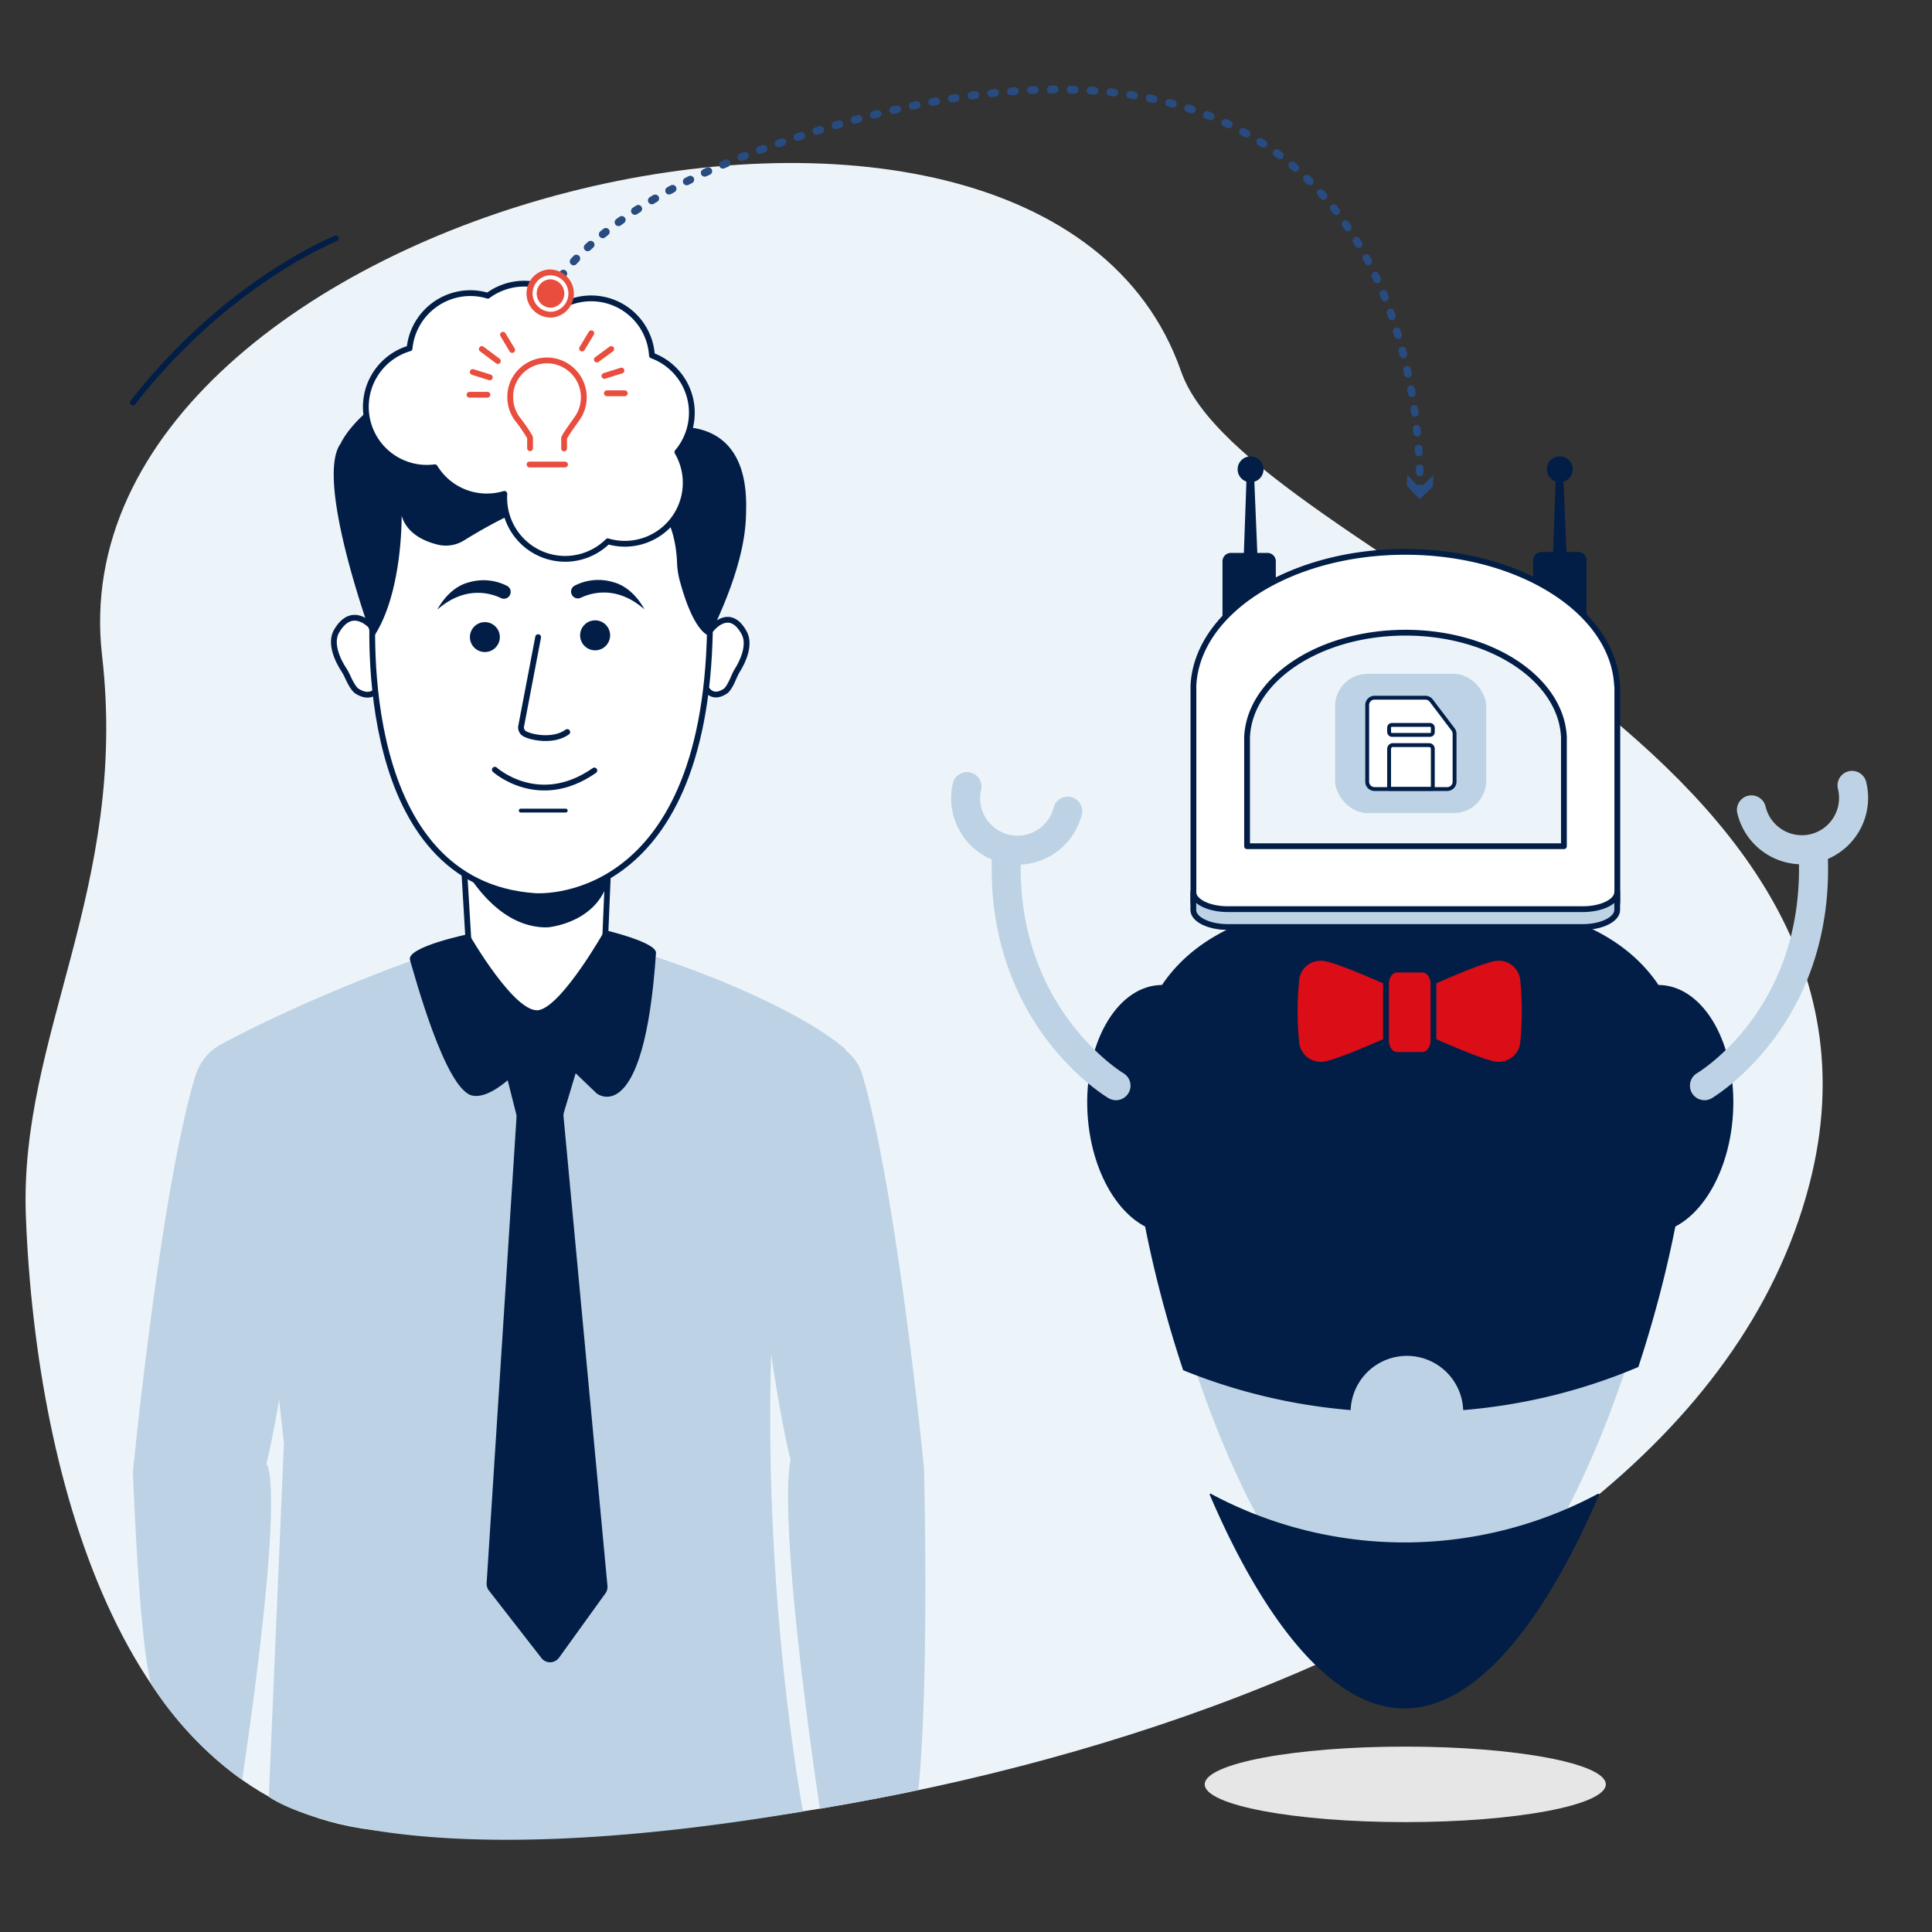
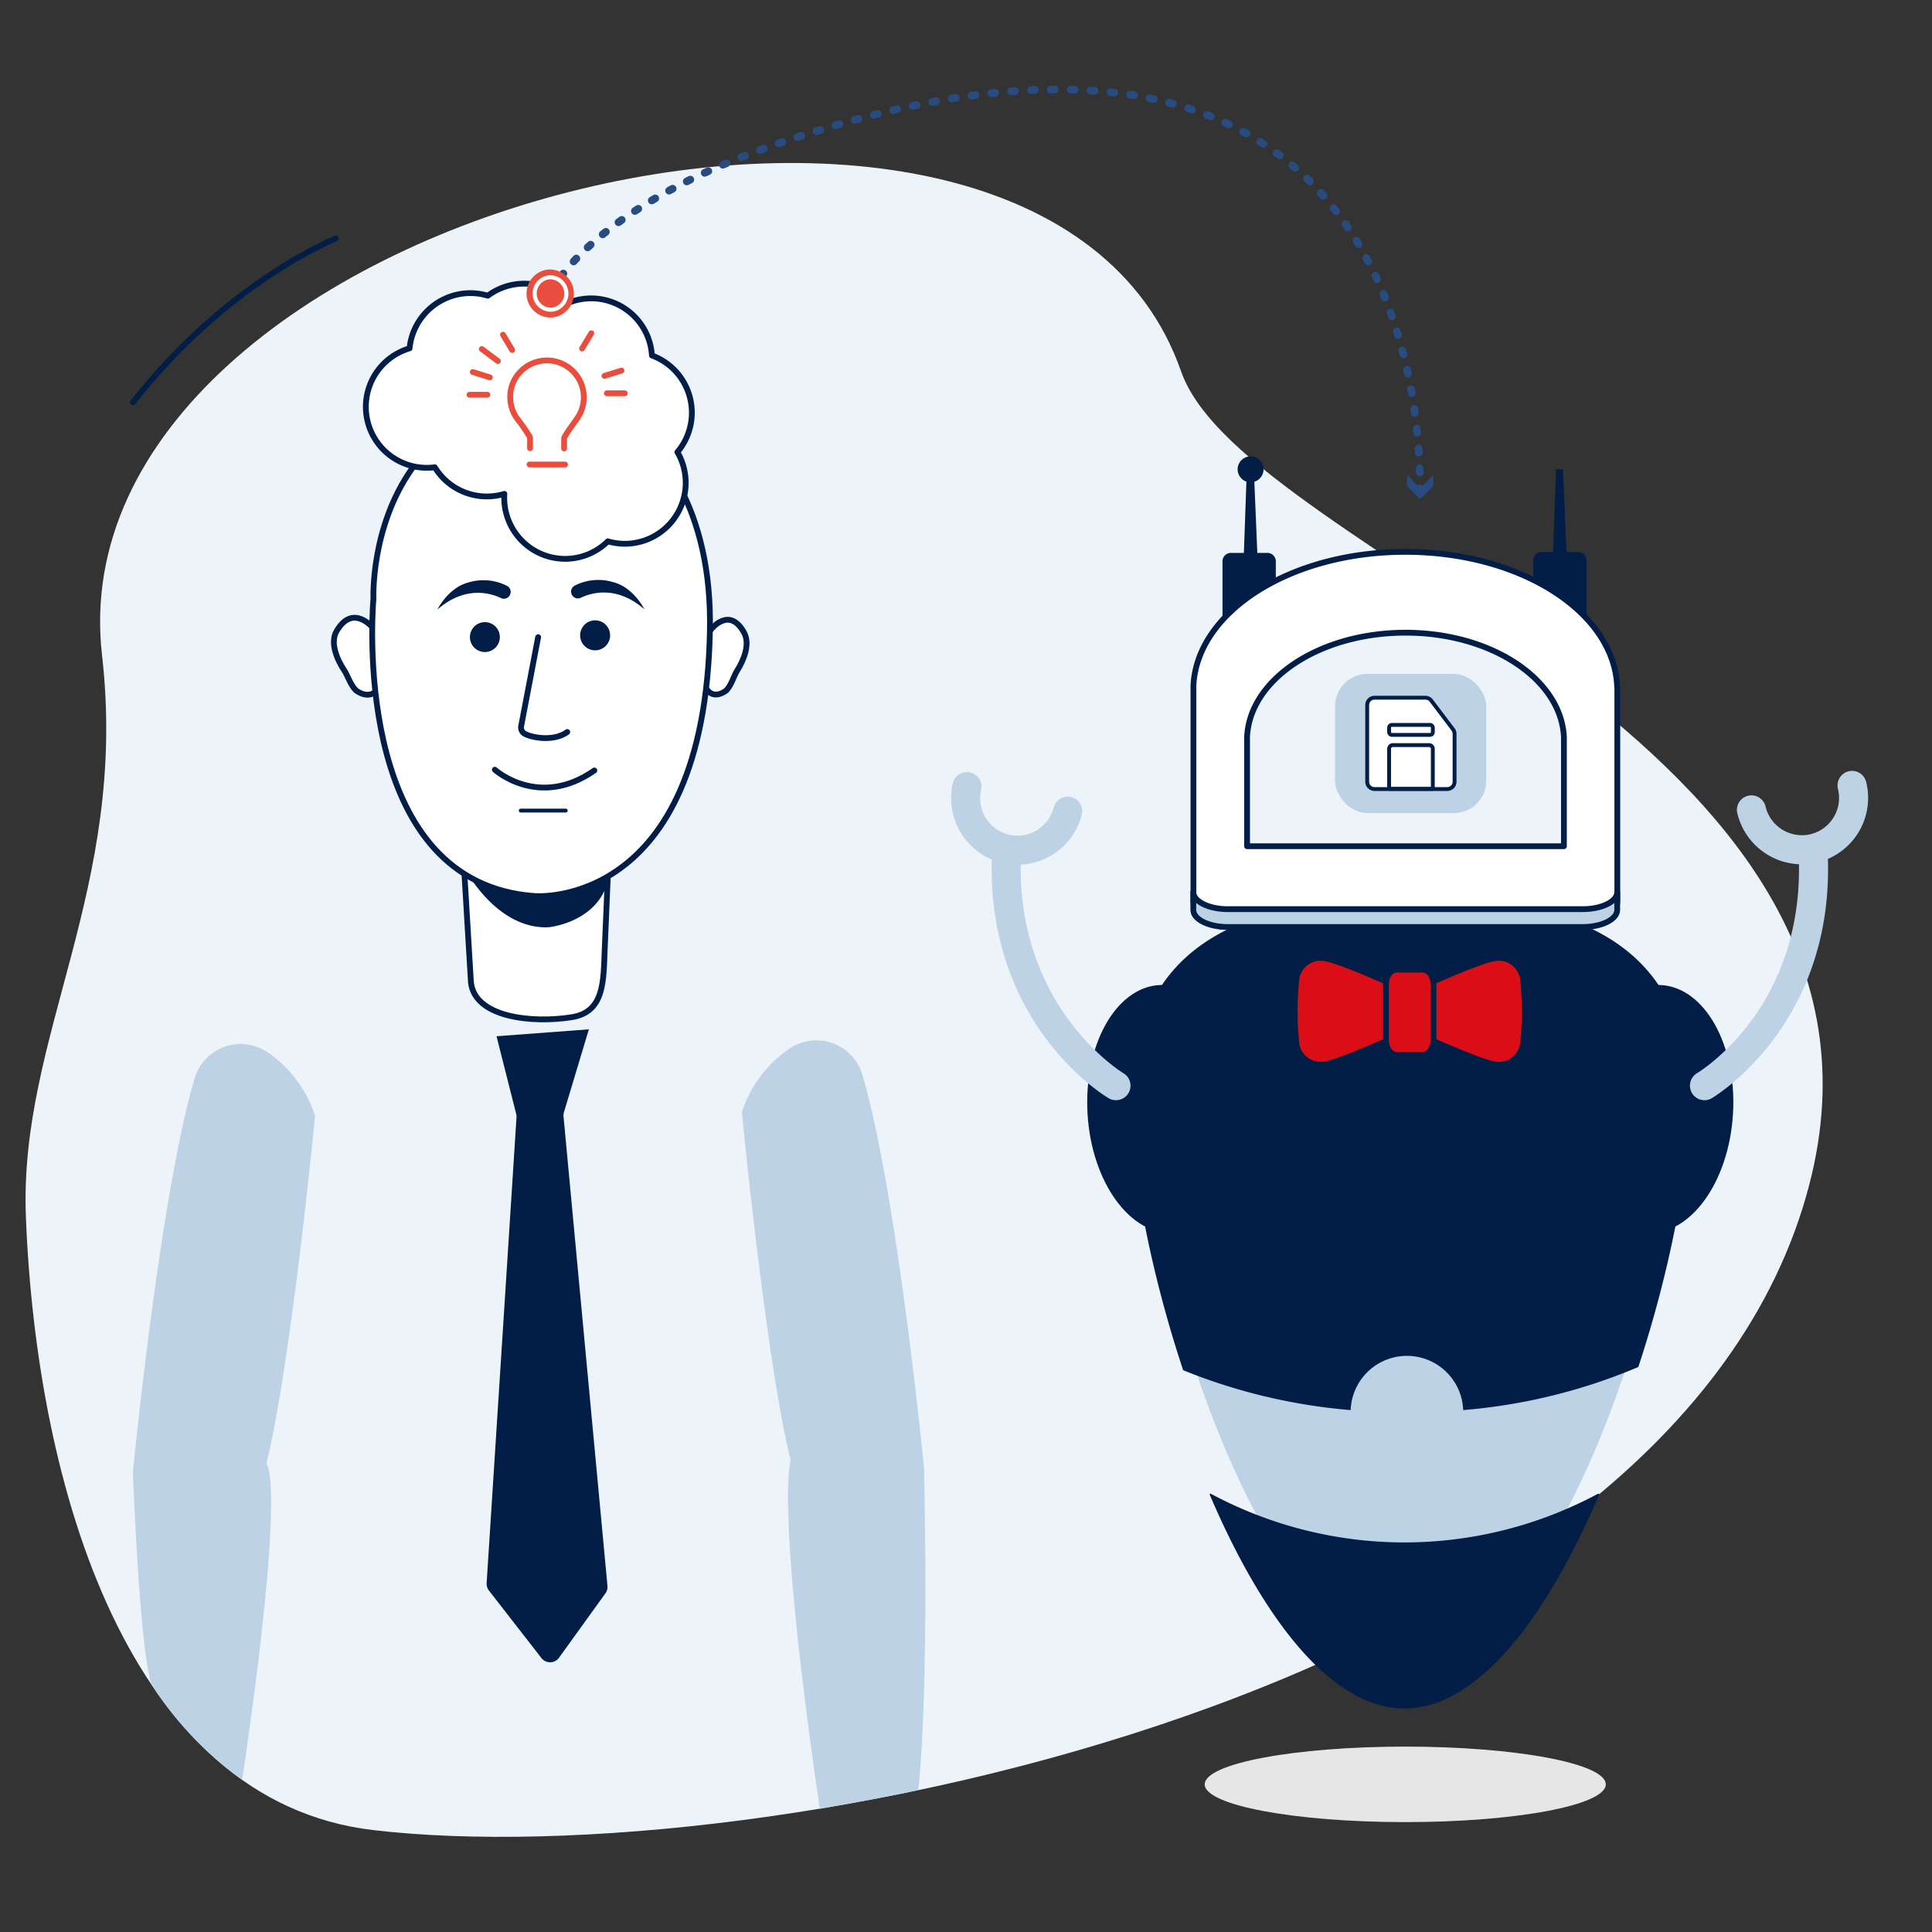
<svg xmlns="http://www.w3.org/2000/svg" width="500" height="500" viewBox="0 0 500 500">
  <rect x="0" y="0" width="500" height="500" fill="#333333" stroke="none" />
  <g style="isolation:isolate">
    <path d="M305.66,96.1C322.38,144,498.45,190.88,468.22,306.68c-34.45,132-271.65,178.73-371.67,166.94C33.3,466.17,9.47,385.15,6.7,314.93c-1.86-46.93,26.63-85,19.71-145.32C13.09,53.52,268.8-9.57,305.66,96.1Z" fill="#edf4f9" />
    <path d="M415.58,461.79c0-5.4-23.24-9.77-51.9-9.77s-51.9,4.37-51.9,9.77,23.23,9.77,51.9,9.77S415.58,467.19,415.58,461.79Z" fill="#e6e6e6" style="mix-blend-mode:multiply" />
    <path d="M322.34,285.83c1,17.72-7.3,32.6-18.59,33.26s-21.28-13.18-22.3-30.9,7.3-32.61,18.59-33.26S321.32,268.11,322.34,285.83Z" fill="#021e47" />
    <path d="M407.6,285.83c-1,17.72,7.3,32.6,18.59,33.26s21.28-13.18,22.31-30.9-7.31-32.61-18.6-33.26S408.62,268.11,407.6,285.83Z" fill="#021e47" />
    <path d="M365,429.17c-16,0-33.65-20.12-48.34-55.19-12.33-29.44-20.94-65.81-20.94-88.45,0-19.15,6.45-32.34,19.72-40.34,11-6.66,27.27-9.89,49.56-9.89s38.51,3.23,49.57,9.89c13.27,8,19.71,21.19,19.71,40.34,0,22.64-8.61,59-20.93,88.45C398.62,409.05,381,429.17,365,429.17Z" fill="#bdd3e5" />
    <path d="M437.26,285.53c0-43.44-32.36-53.24-72.29-53.24s-72.29,9.8-72.29,53.24c0,17.08,5,43.42,13.52,69.08a147.71,147.71,0,0,0,43.35,10.32,14.57,14.57,0,0,1,29.12,0A146.8,146.8,0,0,0,424,353.78C432.36,328.38,437.26,302.43,437.26,285.53Z" fill="#021e47" />
    <path d="M441.14,284.73a3.76,3.76,0,0,1-1.93-7c1.18-.72,28.15-17.5,26.28-56.73a3.76,3.76,0,0,1,7.51-.36c2.09,43.9-28.63,62.76-29.94,63.54A3.71,3.71,0,0,1,441.14,284.73Z" fill="#bdd3e5" />
    <path d="M466.34,223.68a17.2,17.2,0,0,1-16.67-13,3.76,3.76,0,1,1,7.29-1.81,9.68,9.68,0,0,0,11.7,7,9.66,9.66,0,0,0,7-11.7,3.76,3.76,0,0,1,7.3-1.81,17.18,17.18,0,0,1-12.54,20.81A17.27,17.27,0,0,1,466.34,223.68Z" fill="#bdd3e5" />
    <path d="M288.8,284.73a3.7,3.7,0,0,1-1.91-.53c-1.31-.77-32.09-19.51-30.17-63.42a3.76,3.76,0,0,1,7.51.33c-1.73,39.45,26.21,56.46,26.49,56.62a3.76,3.76,0,0,1-1.92,7Z" fill="#bdd3e5" />
    <path d="M263.36,223.78a17.34,17.34,0,0,1-4.1-.49,17.18,17.18,0,0,1-12.62-20.76,3.76,3.76,0,0,1,7.3,1.78,9.66,9.66,0,0,0,18.77,4.58,3.76,3.76,0,0,1,7.3,1.78,17.17,17.17,0,0,1-16.65,13.11Z" fill="#bdd3e5" />
    <path d="M363.46,399.18a106.07,106.07,0,0,1-50.08-12.59.2.2,0,0,0-.29.26c13,30.45,30.78,55.3,50.37,55.3s37.36-24.85,50.38-55.3a.21.21,0,0,0-.29-.26A106.14,106.14,0,0,1,363.46,399.18Z" fill="#021e47" />
    <path d="M394.28,254.67l-.09-1a6.33,6.33,0,0,0-7.4-5.69c-5,.86-21.68,8.67-21.68,8.67v2.18h-.56v-2.18s-16.72-7.81-21.67-8.67a6.34,6.34,0,0,0-7.41,5.69l-.09,1a81,81,0,0,0,0,14.1l.09,1a6.34,6.34,0,0,0,7.41,5.69h0c4.95-.87,21.67-8.68,21.67-8.68v-3.19h.56v3.19s16.73,7.81,21.68,8.68h0a6.33,6.33,0,0,0,7.4-5.69l.09-1A81,81,0,0,0,394.28,254.67Z" fill="#db0d16" stroke="#021e47" stroke-linecap="round" stroke-linejoin="round" stroke-width="1.5" />
    <path d="M368.15,250.93h-6.64c-1.56,0-2.82,1.67-2.82,3.73v14.61c0,2.06,1.26,3.73,2.82,3.73h6.64c1.56,0,2.83-1.67,2.83-3.73V254.66C371,252.6,369.71,250.93,368.15,250.93Z" fill="#db0d16" stroke="#021e47" stroke-linecap="round" stroke-linejoin="round" stroke-width="1.5" />
    <path d="M327,121.46a3.35,3.35,0,1,1-3.35-3.35A3.35,3.35,0,0,1,327,121.46Z" fill="#021e47" />
    <polygon points="325.6 148.03 321.74 148.03 322.68 121.46 324.49 121.46 325.6 148.03" fill="#021e47" />
-     <circle cx="403.69" cy="121.46" r="3.35" transform="translate(192.73 486.44) rotate(-76.72)" fill="#021e47" />
    <polygon points="405.62 148.03 401.76 148.03 402.69 121.46 404.51 121.46 405.62 148.03" fill="#021e47" />
    <path d="M410.59,162.85a2.18,2.18,0,0,1-2.3,2h-9.2a2.18,2.18,0,0,1-2.3-2v-18a2.18,2.18,0,0,1,2.3-2h9.2a2.18,2.18,0,0,1,2.3,2Z" fill="#021e47" />
    <path d="M330.18,163.14a2.19,2.19,0,0,1-2.3,2h-9.2a2.19,2.19,0,0,1-2.3-2v-18a2.19,2.19,0,0,1,2.3-2.05h9.2a2.19,2.19,0,0,1,2.3,2.05Z" fill="#021e47" />
    <path d="M418.5,177.4c-1-19.21-25.14-34.58-54.82-34.58s-53.85,15.37-54.82,34.58a5.44,5.44,0,0,0,0,.57V233c0,3.8,4,6.88,8.9,6.88h91.9c4.91,0,8.9-3.08,8.9-6.88V178A5.44,5.44,0,0,0,418.5,177.4Z" fill="#fff" stroke="#021e47" stroke-linecap="round" stroke-linejoin="round" stroke-width="1.5" />
    <path d="M409.63,235.29h-91.9c-4.92,0-8.9-2-8.9-4.41v4.62c0,2.44,4,4.41,8.9,4.41h91.9c4.91,0,8.9-2,8.9-4.41v-4.62C418.53,233.32,414.54,235.29,409.63,235.29Z" fill="#bdd3e5" stroke="#021e47" stroke-linecap="round" stroke-linejoin="round" stroke-width="1.5" />
    <path d="M404.74,219V191.19a3.39,3.39,0,0,0,0-.45c-.72-15-18.82-27-41-27s-40.32,12-41,27a3.4,3.4,0,0,0,0,.45V219Z" fill="#edf4f9" stroke="#021e47" stroke-linecap="round" stroke-linejoin="round" stroke-width="1.5" />
    <rect x="345.51" y="174.39" width="39.13" height="36.04" rx="8.39" fill="#bdd3e5" />
    <path d="M353.83,182.45v19.86a1.89,1.89,0,0,0,1.88,1.89h18.85a1.89,1.89,0,0,0,1.88-1.89V189.92a1.88,1.88,0,0,0-.38-1.14l-5.65-7.46a1.89,1.89,0,0,0-1.5-.75h-13.2A1.88,1.88,0,0,0,353.83,182.45Z" fill="#fff" stroke="#021e47" stroke-linecap="round" stroke-linejoin="round" />
    <path d="M360.48,192.84h9.39a.94.94,0,0,1,.94.94v10.37a0,0,0,0,1,0,0H359.5a0,0,0,0,1,0,0V193.82a1,1,0,0,1,1-1Z" fill="none" stroke="#021e47" stroke-linecap="round" stroke-linejoin="round" />
    <rect x="359.5" y="187.6" width="11.32" height="2.59" rx="0.69" fill="none" stroke="#021e47" stroke-linecap="round" stroke-linejoin="round" />
-     <path d="M66,305.74l7.47,67.72L69.56,465s28.93,22.28,138.26,3.81c0,0-16.8-89.09-3.12-174.91L219,271.7c-16.34-14.49-69-33.28-85.09-30.85-18.3,2.76-56.19,18.34-76.53,29.33a13.46,13.46,0,0,0-4,20.76Z" fill="#bdd3e5" />
    <path d="M121.87,254.17l-2.45-41,38.68,2.41-.41,2-1.19,28.13c-.34,8.05,0,16.17-8.47,17.53h0C137.91,264.87,122.82,263.43,121.87,254.17Z" fill="#fff" stroke="#021e47" stroke-linecap="round" stroke-linejoin="round" stroke-width="1.5" />
    <path d="M117.59,219.73S125.72,239.66,141,240a8.81,8.81,0,0,0,1.77-.14c2.86-.48,10.64-2.44,13.83-9.69a8.26,8.26,0,0,0,.66-3.15l.13-9.64-39.77,2.31Z" fill="#021e47" />
-     <path d="M169.77,246.62c.18-2.79-13.21-5.91-13.21-5.91s-10.8,19.17-16.95,20.67-18.26-19.66-18.26-19.66-16.29,3.33-15.24,6.74,9.08,33.64,16.14,35.08,18.3-13.86,18.3-13.86L154.44,283S166.68,292.62,169.77,246.62Z" fill="#021e47" />
    <path d="M128.5,268.18l5.09,20.11a2.92,2.92,0,0,1,.08.88L125.94,409.7a2.91,2.91,0,0,0,.6,1.94l13.57,17.45a2.85,2.85,0,0,0,4.57-.08l12-16.65a2.8,2.8,0,0,0,.53-1.94L145.84,288.93a2.86,2.86,0,0,1,.11-1.09l6.45-21.45" fill="#021e47" />
    <path d="M81.54,288.8s-6.18,64-12.61,90.08c0,0,5.36,2.7-6.25,81.77a91,91,0,0,1-23.29-24.39s-2.86-3.42-5-55.28c0,0,7-71.72,16-102a12.42,12.42,0,0,1,19-6.55A31.47,31.47,0,0,1,81.54,288.8Z" fill="#bdd3e5" />
    <path d="M192,287.86s6.18,64,12.61,90.08c0,0-4,11.1,7.55,90.17,0,0,13.62-2.31,25.49-4.84,0,0,2.79-21.57,1.5-83.23,0,0-7-71.73-16-102a12.42,12.42,0,0,0-19-6.55A31.59,31.59,0,0,0,192,287.86Z" fill="#bdd3e5" />
    <path d="M96.51,162.48s-5.17-6.39-9.39.84c-1.77,3,.08,7.34,2,10.22.81,1.18,1.56,3.72,3,5.13,0,0,3.26,2.62,5.52-.14" fill="#fff" stroke="#021e47" stroke-linecap="round" stroke-linejoin="round" stroke-width="1.5" />
    <path d="M184,162.93s4.72-6.21,8.57.81c1.62,2.95-.07,7.13-1.86,9.92-.73,1.14-1.41,3.61-2.71,5,0,0-3,2.54-5-.14" fill="#fff" stroke="#021e47" stroke-linecap="round" stroke-linejoin="round" stroke-width="1.5" />
    <path d="M96.65,155.28s-.92-18.7,10.08-34.15c25.63-36,78.14-18.91,77,41.88-1.32,72.63-45.34,68.89-45.34,68.89-45.86-3.23-42.33-69.13-41.78-76.62" fill="#fff" stroke="#021e47" stroke-linecap="round" stroke-linejoin="round" stroke-width="1.5" />
-     <path d="M193.1,131.54c-.06,3.72.17,13.39-9.44,33,0,0-3.94-.17-7.75-14.3a20.55,20.55,0,0,1-.69-4.6c-.17-4.76-1.64-17.09-12.32-18.62q-.75-.11-1.5-.27c-3.07-.66-16.56-2.24-41.29,13.1a8.89,8.89,0,0,1-6.79,1.11c-3.44-.83-8-2.82-9.38-7.49,0,0,.32,20.58-7.56,31.8,0,0-15.11-41.15-8.21-50.5,0,0,9.52-22.76,64.72-27.44,0,0,22.33-1.24,18.06,23.7C171,111.07,193.57,105.17,193.1,131.54Z" fill="#021e47" />
    <path d="M128.06,199.2s11.36,10.27,25.76.2" fill="#fff" stroke="#021e47" stroke-linecap="round" stroke-linejoin="round" stroke-width="1.5" />
    <line x1="134.77" y1="209.78" x2="146.41" y2="209.78" fill="#fff" stroke="#021e47" stroke-linecap="round" stroke-linejoin="round" />
    <path d="M139.27,164.9l-4.39,23a1.86,1.86,0,0,0,.92,2c1.79,1,7.47,2.1,11-.45" fill="#fff" stroke="#021e47" stroke-linecap="round" stroke-linejoin="round" stroke-width="1.5" />
    <path d="M113.2,157.75s2.74-5.61,8-7a13.41,13.41,0,0,1,10.07.9,1.74,1.74,0,0,1,.78,2.14h0a1.74,1.74,0,0,1-2.38,1C126.71,153.38,120.24,151.62,113.2,157.75Z" fill="#021e47" />
    <path d="M166.76,157.68s-2.73-5.62-8-7a13.35,13.35,0,0,0-10.06.9,1.73,1.73,0,0,0-.79,2.13h0a1.75,1.75,0,0,0,2.38,1C153.25,153.3,159.72,151.54,166.76,157.68Z" fill="#021e47" />
    <path d="M121.62,164.7a3.87,3.87,0,1,0,4-3.69A3.87,3.87,0,0,0,121.62,164.7Z" fill="#021e47" />
    <path d="M150.22,163.63a3.88,3.88,0,1,0,3.36-3.06A3.88,3.88,0,0,0,150.22,163.63Z" fill="#021e47" />
    <path d="M146.28,144.63a16.24,16.24,0,0,1-3.4-.37,15.79,15.79,0,0,1-12.35-16.45,15.76,15.76,0,0,1-18-6.88A15.78,15.78,0,0,1,106,90.15a15.48,15.48,0,0,1,.3-1.91,15.86,15.86,0,0,1,15.39-12.38,15.69,15.69,0,0,1,3.41.37c.39.09.77.19,1.15.3a15.77,15.77,0,0,1,20.88,1.82A15.76,15.76,0,0,1,168.72,92a15.77,15.77,0,0,1,6.59,25,15.78,15.78,0,0,1-13.6,23.73h0a15.61,15.61,0,0,1-3.4-.38c-.35-.07-.68-.16-1-.26A15.75,15.75,0,0,1,146.28,144.63Z" fill="#fff" stroke="#021e47" stroke-linecap="round" stroke-linejoin="round" stroke-width="1.5" />
    <path d="M137.18,116c0-.83,0-1.66,0-2.49a1.07,1.07,0,0,0-.18-.62,44.42,44.42,0,0,0-2.88-4.19,9.34,9.34,0,0,1-2.07-5.79,9.23,9.23,0,0,1,2.92-7,9.54,9.54,0,0,1,14.22,12.62c-1,1.45-2.1,2.9-3,4.42a1.21,1.21,0,0,0-.2.73c0,.79,0,1.58,0,2.38" fill="none" stroke="#e84d3d" stroke-linecap="round" stroke-linejoin="round" stroke-width="1.5" />
    <line x1="137.04" y1="120.21" x2="146.23" y2="120.21" fill="none" stroke="#e84d3d" stroke-linecap="round" stroke-linejoin="round" stroke-width="1.5" />
    <line x1="157.06" y1="101.78" x2="161.69" y2="101.78" fill="none" stroke="#e84d3d" stroke-linecap="round" stroke-linejoin="round" stroke-width="1.5" />
    <line x1="156.43" y1="97.28" x2="160.84" y2="95.9" fill="none" stroke="#e84d3d" stroke-linecap="round" stroke-linejoin="round" stroke-width="1.5" />
-     <line x1="154.46" y1="93.06" x2="158.19" y2="90.32" fill="none" stroke="#e84d3d" stroke-linecap="round" stroke-linejoin="round" stroke-width="1.5" />
    <line x1="150.64" y1="90.2" x2="153.03" y2="86.24" fill="none" stroke="#e84d3d" stroke-linecap="round" stroke-linejoin="round" stroke-width="1.5" />
    <line x1="126.14" y1="102.16" x2="121.51" y2="102.16" fill="none" stroke="#e84d3d" stroke-linecap="round" stroke-linejoin="round" stroke-width="1.5" />
    <line x1="126.77" y1="97.66" x2="122.35" y2="96.28" fill="none" stroke="#e84d3d" stroke-linecap="round" stroke-linejoin="round" stroke-width="1.5" />
    <line x1="132.55" y1="90.58" x2="130.17" y2="86.62" fill="none" stroke="#e84d3d" stroke-linecap="round" stroke-linejoin="round" stroke-width="1.5" />
    <line x1="128.85" y1="93.44" x2="124.69" y2="90.33" fill="none" stroke="#e84d3d" stroke-linecap="round" stroke-linejoin="round" stroke-width="1.5" />
    <path d="M142.47,76s9.09-22.12,60.72-39.48c160.58-54,164.57,71.76,164.29,90.44" fill="none" stroke="#284b80" stroke-linecap="round" stroke-linejoin="round" stroke-width="2" stroke-dasharray="1.03 4.12 1.03 4.12 1.03 4.12" />
    <polygon points="364.17 122.85 367.48 126.32 370.95 123.01 370.88 125.89 367.41 129.2 364.1 125.73 364.17 122.85" fill="#284b80" />
-     <path d="M142.47,80.39a4.43,4.43,0,0,1-.31-8.84h.31a4.43,4.43,0,0,1,.31,8.84Z" fill="#e84d3d" />
+     <path d="M142.47,80.39a4.43,4.43,0,0,1-.31-8.84a4.43,4.43,0,0,1,.31,8.84Z" fill="#e84d3d" />
    <path d="M142.47,72.29a3.68,3.68,0,0,1,.26,7.34h-.26a3.68,3.68,0,0,1-.26-7.34h.26m0-1.5h-.37a5.18,5.18,0,0,0,.37,10.34h.37a5.18,5.18,0,0,0-.37-10.34Z" fill="#fff" />
    <path d="M142.47,71.24a4.73,4.73,0,0,1,.33,9.44h-.33a4.73,4.73,0,0,1-.33-9.44h.33m0-1.5H142a6.23,6.23,0,0,0,.44,12.44l.44,0a6.23,6.23,0,0,0-.44-12.43Z" fill="#e84d3d" />
    <path d="M86.91,61.71s-28,11.05-52.52,42.45" fill="none" stroke="#021e47" stroke-linecap="round" stroke-linejoin="round" stroke-width="1.5" />
  </g>
</svg>